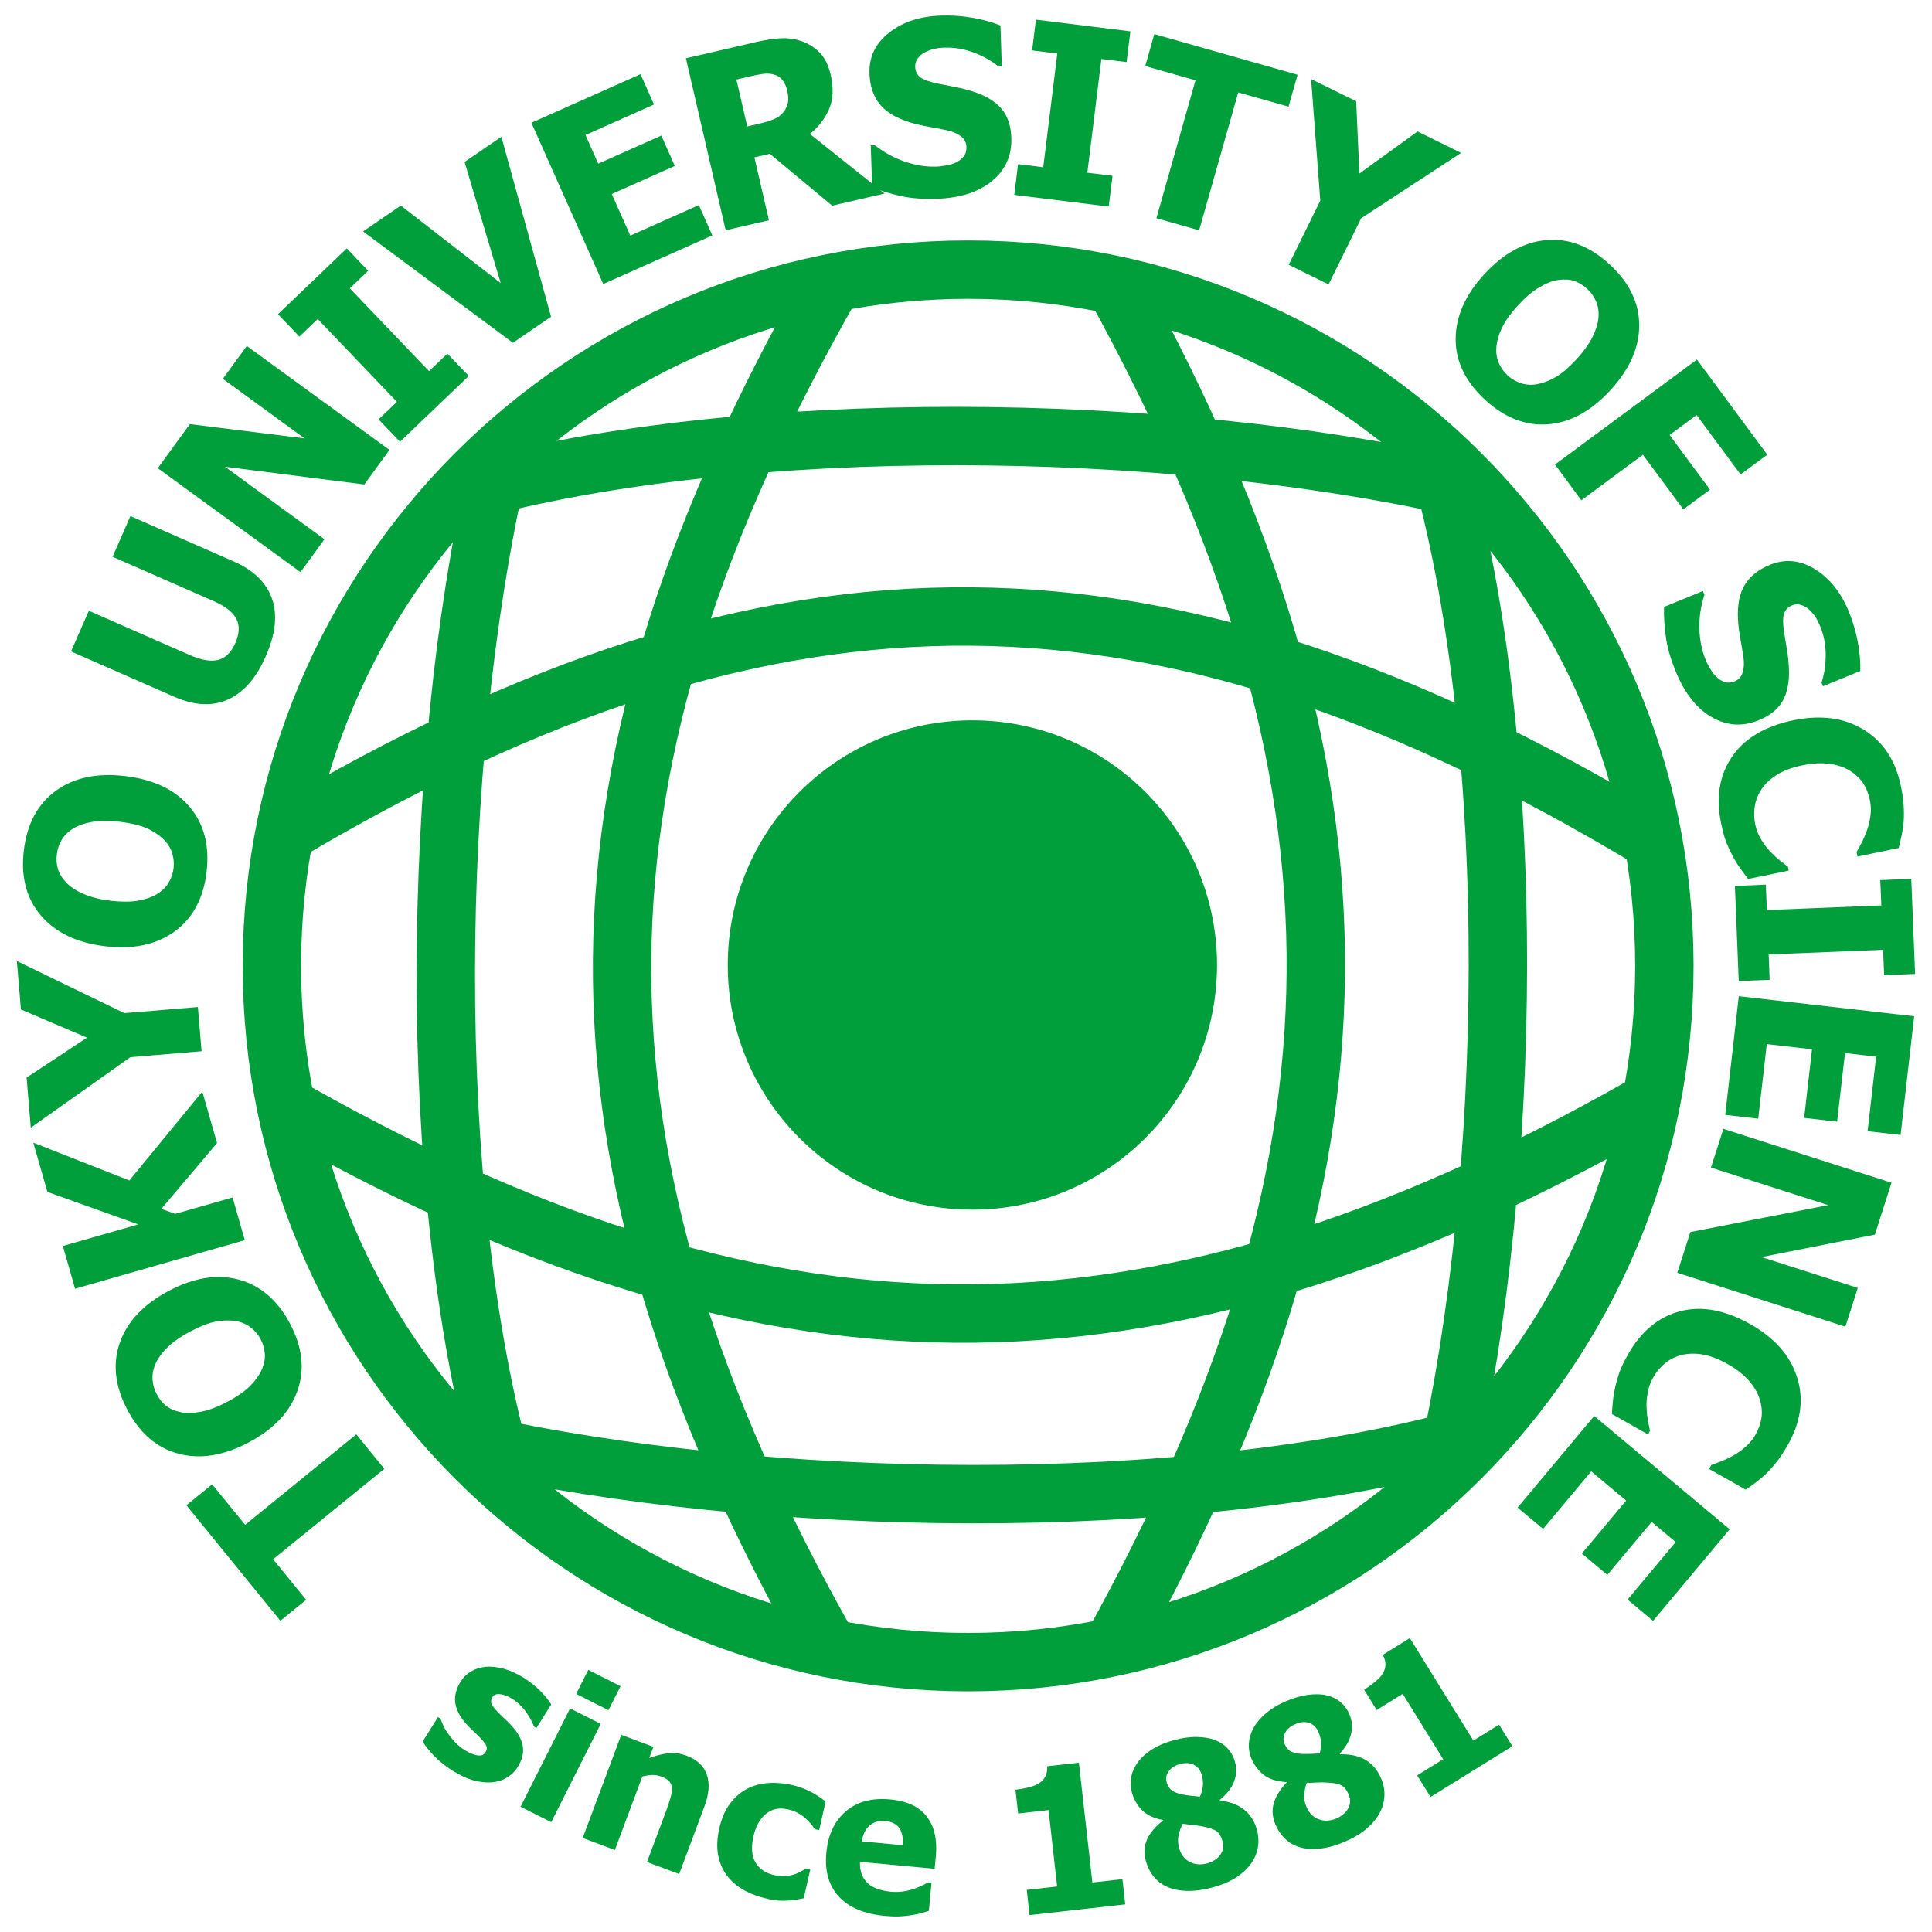
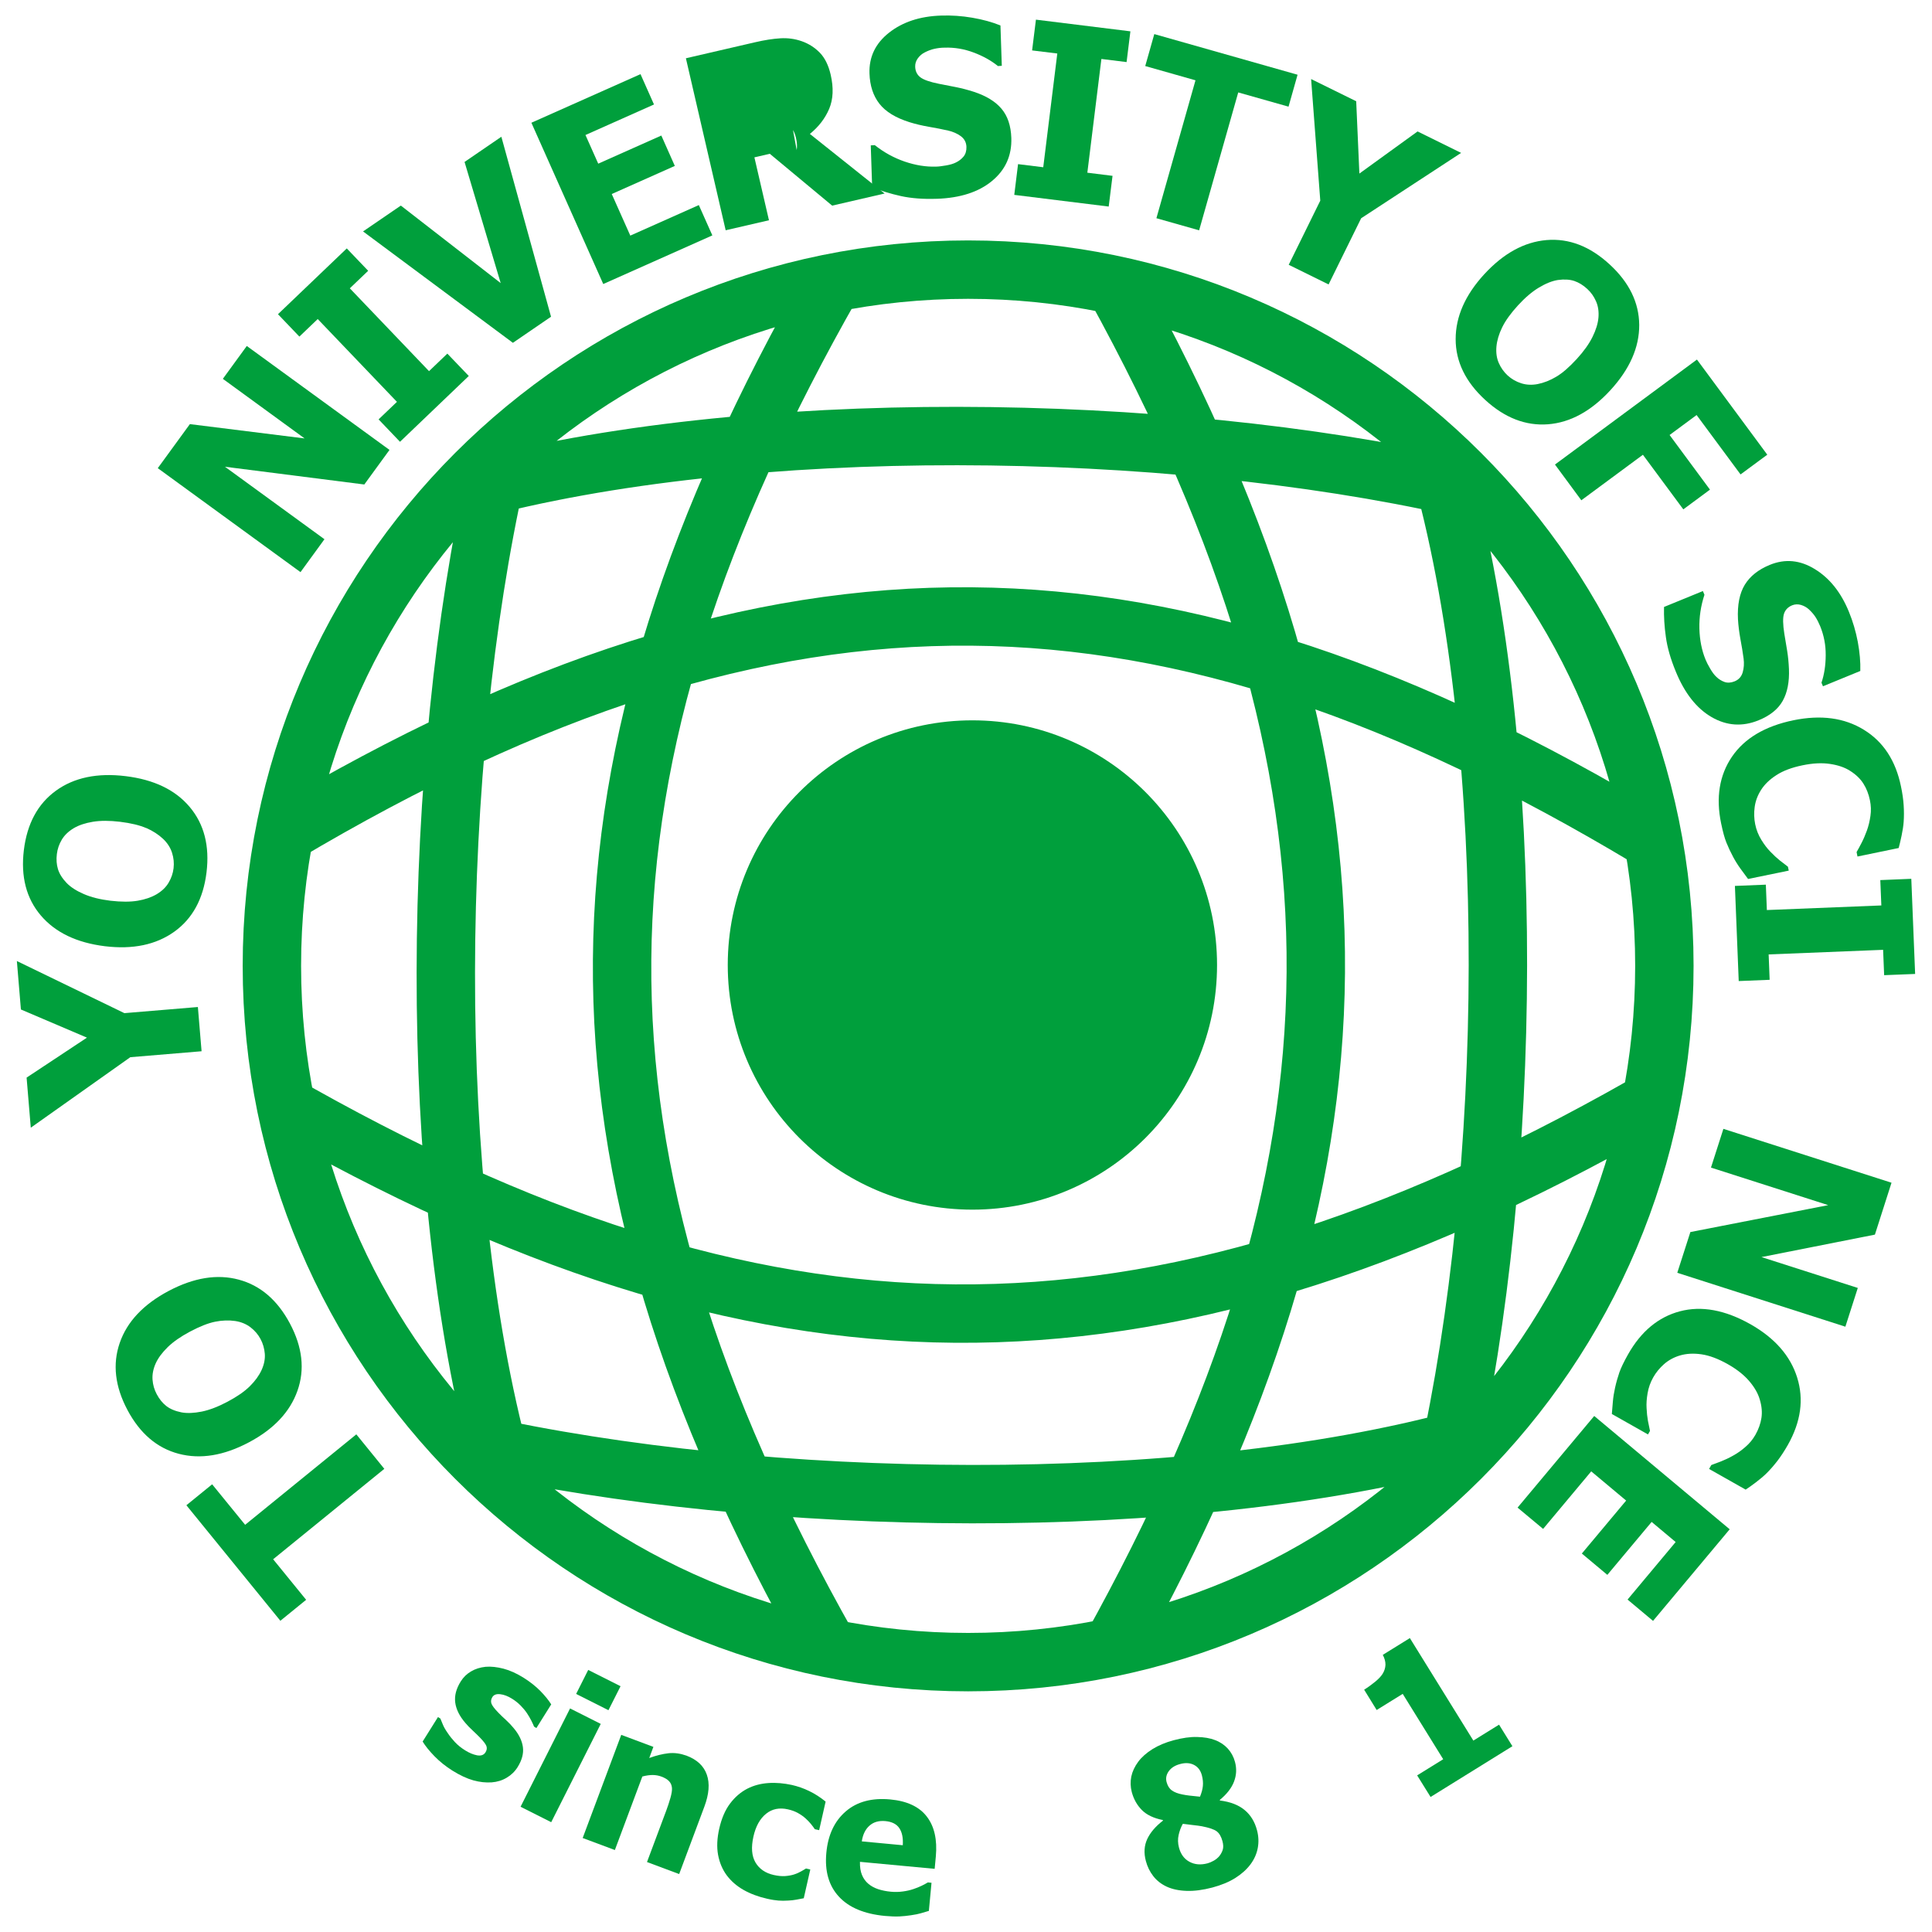
<svg xmlns="http://www.w3.org/2000/svg" xmlns:ns1="http://www.inkscape.org/namespaces/inkscape" xmlns:ns2="http://sodipodi.sourceforge.net/DTD/sodipodi-0.dtd" id="svg2" version="1.1" ns1:version="0.47 r22583" width="104" height="104" xml:space="preserve" ns2:docname="Naturwissenschaftliche Universität Tokio Logo.svg">
  <defs id="defs41" />
  <ns2:namedview pagecolor="#ffffff" bordercolor="#666666" borderopacity="1" objecttolerance="10" gridtolerance="10" guidetolerance="10" ns1:pageopacity="0" ns1:pageshadow="2" ns1:window-width="1366" ns1:window-height="706" id="namedview4" showgrid="false" ns1:zoom="4.4854024" ns1:cx="24.449895" ns1:cy="51.165978" ns1:window-x="-8" ns1:window-y="-8" ns1:window-maximized="1" ns1:current-layer="g12" />
  <g id="g12" ns1:groupmode="layer" ns1:label="g144" transform="matrix(1.25,0,0,-1.25,-567.908,984.834)">
    <path d="m 506.405,746.311 c 0,-5.636 -4.567,-10.204 -10.204,-10.204 -5.634,0 -10.202,4.568 -10.202,10.204 0,5.634 4.568,10.203 10.202,10.203 5.637,0 10.204,-4.569 10.204,-10.203 z" style="fill:#009f3c;fill-opacity:1;fill-rule:nonzero;stroke:#009f3c;stroke-width:0.665;stroke-linecap:butt;stroke-linejoin:miter;stroke-miterlimit:4;stroke-opacity:1;stroke-dasharray:none" id="path220" />
    <path d="m 473.813,711.615 c -0.295,0.186 -0.553,0.392 -0.776,0.621 -0.223,0.229 -0.393,0.44 -0.51,0.633 l 0.661,1.055 0.103,-0.065 c 0.031,-0.082 0.068,-0.171 0.112,-0.272 0.042,-0.101 0.112,-0.222 0.212,-0.364 0.082,-0.125 0.185,-0.252 0.306,-0.382 0.122,-0.13 0.268,-0.247 0.439,-0.353 0.175,-0.11 0.346,-0.18 0.514,-0.213 0.166,-0.029 0.287,0.013 0.359,0.129 0.059,0.094 0.072,0.183 0.04,0.27 -0.032,0.086 -0.124,0.206 -0.274,0.361 -0.081,0.084 -0.184,0.185 -0.311,0.303 -0.128,0.118 -0.237,0.23 -0.325,0.336 -0.251,0.293 -0.396,0.586 -0.433,0.878 -0.037,0.292 0.042,0.593 0.238,0.906 0.113,0.181 0.259,0.323 0.442,0.43 0.181,0.108 0.391,0.175 0.629,0.2 0.235,0.02 0.492,-0.01 0.773,-0.082 0.279,-0.074 0.566,-0.205 0.862,-0.389 0.28,-0.177 0.521,-0.367 0.721,-0.57 0.2,-0.205 0.357,-0.397 0.469,-0.578 l -0.639,-1.02 -0.1,0.063 c -0.022,0.059 -0.063,0.145 -0.119,0.259 -0.058,0.112 -0.118,0.216 -0.182,0.311 -0.075,0.113 -0.168,0.225 -0.277,0.336 -0.109,0.111 -0.232,0.209 -0.367,0.293 -0.18,0.113 -0.352,0.179 -0.514,0.196 -0.162,0.019 -0.273,-0.023 -0.336,-0.122 -0.057,-0.09 -0.072,-0.181 -0.043,-0.273 0.03,-0.092 0.131,-0.227 0.306,-0.406 0.09,-0.093 0.197,-0.196 0.32,-0.307 0.123,-0.113 0.235,-0.231 0.336,-0.354 0.229,-0.273 0.36,-0.546 0.396,-0.82 0.035,-0.273 -0.042,-0.559 -0.229,-0.858 -0.118,-0.189 -0.275,-0.341 -0.47,-0.456 -0.196,-0.117 -0.411,-0.182 -0.646,-0.2 -0.251,-0.017 -0.513,0.01 -0.789,0.086 -0.275,0.077 -0.575,0.216 -0.898,0.418" style="fill:#009f3c;fill-opacity:1;fill-rule:nonzero;stroke:none" id="path222" />
    <path d="m 478.064,709.396 -1.32,0.665 2.132,4.234 1.321,-0.666 -2.133,-4.233 z m 2.465,4.823 -1.392,0.7 0.52,1.034 1.393,-0.701 -0.521,-1.033" style="fill:#009f3c;fill-opacity:1;fill-rule:nonzero;stroke:none" id="path224" />
    <path d="m 483.574,707.162 -1.385,0.518 0.829,2.216 c 0.067,0.18 0.128,0.362 0.18,0.547 0.052,0.184 0.074,0.326 0.066,0.426 -0.01,0.118 -0.051,0.216 -0.125,0.293 -0.073,0.078 -0.184,0.144 -0.335,0.2 -0.114,0.042 -0.236,0.064 -0.368,0.066 -0.132,0 -0.281,-0.02 -0.448,-0.065 l -1.183,-3.166 -1.386,0.518 1.661,4.442 1.384,-0.518 -0.178,-0.479 c 0.298,0.109 0.574,0.176 0.829,0.205 0.256,0.028 0.512,-0.01 0.774,-0.103 0.452,-0.17 0.744,-0.442 0.876,-0.819 0.133,-0.377 0.097,-0.837 -0.107,-1.381 l -1.084,-2.9" style="fill:#009f3c;fill-opacity:1;fill-rule:nonzero;stroke:none" id="path226" />
    <path d="m 487.362,706.1 c -0.383,0.086 -0.721,0.213 -1.018,0.381 -0.296,0.168 -0.537,0.381 -0.725,0.632 -0.186,0.254 -0.308,0.547 -0.37,0.881 -0.06,0.334 -0.043,0.707 0.05,1.121 0.101,0.443 0.256,0.805 0.467,1.084 0.21,0.28 0.458,0.492 0.743,0.64 0.274,0.14 0.578,0.221 0.91,0.243 0.334,0.023 0.669,-0.01 1.007,-0.082 0.256,-0.059 0.505,-0.144 0.747,-0.262 0.243,-0.116 0.478,-0.268 0.708,-0.455 l -0.278,-1.23 -0.187,0.042 c -0.044,0.067 -0.102,0.143 -0.171,0.228 -0.07,0.085 -0.148,0.165 -0.235,0.243 -0.092,0.081 -0.198,0.157 -0.322,0.225 -0.124,0.069 -0.266,0.122 -0.429,0.158 -0.37,0.084 -0.685,0.02 -0.946,-0.193 -0.262,-0.213 -0.441,-0.537 -0.54,-0.975 -0.105,-0.468 -0.076,-0.84 0.087,-1.119 0.165,-0.279 0.427,-0.458 0.785,-0.539 0.182,-0.041 0.347,-0.057 0.494,-0.047 0.147,0.012 0.277,0.034 0.389,0.071 0.111,0.037 0.207,0.079 0.289,0.127 0.084,0.045 0.156,0.089 0.218,0.128 l 0.186,-0.042 -0.281,-1.239 c -0.09,-0.017 -0.196,-0.039 -0.315,-0.06 -0.119,-0.022 -0.239,-0.036 -0.358,-0.04 -0.149,-0.01 -0.287,-0.01 -0.414,0 -0.126,0.01 -0.291,0.033 -0.491,0.079" style="fill:#009f3c;fill-opacity:1;fill-rule:nonzero;stroke:none" id="path228" />
    <path d="m 491.439,708.57 c 0.044,0.293 0.153,0.52 0.33,0.676 0.176,0.158 0.406,0.223 0.69,0.197 0.278,-0.027 0.477,-0.127 0.596,-0.304 0.119,-0.176 0.169,-0.42 0.149,-0.735 l -1.765,0.166 z m 1.623,-3.232 c 0.172,0.01 0.338,0.025 0.503,0.052 0.177,0.026 0.317,0.054 0.42,0.085 0.103,0.031 0.218,0.066 0.342,0.101 l 0.114,1.211 -0.156,0.016 c -0.069,-0.043 -0.157,-0.09 -0.266,-0.143 -0.107,-0.052 -0.224,-0.099 -0.349,-0.141 -0.143,-0.05 -0.3,-0.085 -0.469,-0.107 -0.168,-0.023 -0.337,-0.026 -0.508,-0.01 -0.198,0.018 -0.38,0.055 -0.544,0.108 -0.165,0.055 -0.307,0.131 -0.424,0.23 -0.12,0.1 -0.213,0.227 -0.278,0.383 -0.065,0.155 -0.093,0.345 -0.087,0.566 l 3.217,-0.301 0.05,0.53 c 0.067,0.725 -0.063,1.299 -0.39,1.722 -0.326,0.424 -0.851,0.669 -1.572,0.736 -0.794,0.074 -1.434,-0.097 -1.919,-0.517 -0.484,-0.418 -0.764,-1.013 -0.834,-1.783 -0.074,-0.787 0.106,-1.416 0.541,-1.886 0.434,-0.471 1.097,-0.747 1.987,-0.831 0.243,-0.021 0.45,-0.03 0.622,-0.021" style="fill:#009f3c;fill-opacity:1;fill-rule:nonzero;stroke:none" id="path230" />
-     <path d="m 502.784,705.857 -4.12,-0.462 -0.121,1.085 1.308,0.147 -0.37,3.291 -1.31,-0.148 -0.115,1.023 c 0.192,0.022 0.381,0.055 0.567,0.101 0.187,0.046 0.333,0.104 0.441,0.173 0.126,0.082 0.22,0.183 0.281,0.304 0.061,0.121 0.087,0.266 0.079,0.433 l 1.364,0.154 0.581,-5.16 1.294,0.146 0.121,-1.087" style="fill:#009f3c;fill-opacity:1;fill-rule:nonzero;stroke:none" id="path232" />
    <path d="m 506.127,710.957 c -0.014,-0.142 -0.055,-0.297 -0.124,-0.463 -0.189,0.02 -0.341,0.035 -0.456,0.048 -0.114,0.013 -0.213,0.03 -0.3,0.048 -0.195,0.037 -0.346,0.096 -0.454,0.174 -0.109,0.077 -0.185,0.197 -0.229,0.361 -0.043,0.164 -0.012,0.32 0.094,0.467 0.107,0.148 0.27,0.252 0.492,0.309 0.232,0.064 0.431,0.048 0.599,-0.04 0.167,-0.087 0.278,-0.234 0.334,-0.441 0.044,-0.166 0.058,-0.32 0.044,-0.463 z m 1.792,-1.033 c -0.259,0.215 -0.611,0.35 -1.057,0.406 l -0.007,0.024 c 0.302,0.249 0.507,0.511 0.613,0.789 0.106,0.276 0.12,0.558 0.043,0.845 -0.058,0.221 -0.161,0.411 -0.308,0.575 -0.148,0.162 -0.331,0.286 -0.552,0.369 -0.213,0.083 -0.47,0.127 -0.769,0.133 -0.299,0.01 -0.636,-0.04 -1.01,-0.139 -0.352,-0.094 -0.659,-0.223 -0.919,-0.385 -0.26,-0.164 -0.462,-0.344 -0.608,-0.539 -0.153,-0.207 -0.254,-0.421 -0.301,-0.642 -0.044,-0.222 -0.037,-0.443 0.021,-0.666 0.081,-0.303 0.224,-0.56 0.43,-0.77 0.206,-0.21 0.508,-0.356 0.907,-0.435 l 0.007,-0.025 c -0.324,-0.251 -0.55,-0.517 -0.681,-0.8 -0.129,-0.281 -0.149,-0.596 -0.056,-0.941 0.064,-0.242 0.17,-0.459 0.321,-0.653 0.15,-0.191 0.342,-0.341 0.578,-0.451 0.238,-0.109 0.523,-0.17 0.855,-0.181 0.331,-0.012 0.701,0.037 1.109,0.144 0.383,0.102 0.711,0.238 0.984,0.408 0.274,0.173 0.49,0.367 0.654,0.585 0.164,0.218 0.268,0.452 0.317,0.705 0.048,0.253 0.037,0.509 -0.032,0.769 -0.097,0.369 -0.277,0.661 -0.539,0.875 z m -0.936,-1.715 c -0.032,-0.099 -0.082,-0.192 -0.151,-0.278 -0.066,-0.076 -0.145,-0.142 -0.241,-0.195 -0.095,-0.053 -0.183,-0.09 -0.262,-0.111 -0.294,-0.078 -0.554,-0.057 -0.78,0.066 -0.226,0.122 -0.375,0.325 -0.451,0.61 -0.05,0.189 -0.055,0.373 -0.013,0.553 0.042,0.179 0.101,0.337 0.179,0.472 0.128,-0.019 0.274,-0.037 0.437,-0.054 0.164,-0.018 0.29,-0.034 0.38,-0.051 0.313,-0.061 0.526,-0.133 0.64,-0.217 0.114,-0.086 0.196,-0.227 0.25,-0.428 0.038,-0.145 0.043,-0.267 0.012,-0.367" style="fill:#009f3c;fill-opacity:1;fill-rule:nonzero;stroke:none" id="path234" />
-     <path d="m 511.215,712.832 c 0.005,-0.142 -0.012,-0.302 -0.054,-0.476 -0.191,-0.01 -0.343,-0.015 -0.458,-0.02 -0.118,0 -0.218,0 -0.304,0 -0.2,0.01 -0.358,0.045 -0.478,0.105 -0.117,0.061 -0.209,0.17 -0.277,0.326 -0.067,0.155 -0.059,0.313 0.024,0.475 0.084,0.161 0.231,0.288 0.441,0.378 0.219,0.096 0.419,0.113 0.598,0.05 0.179,-0.063 0.31,-0.191 0.395,-0.389 0.069,-0.158 0.107,-0.308 0.113,-0.451 z m 1.924,-0.758 c -0.288,0.174 -0.657,0.256 -1.104,0.246 l -0.011,0.023 c 0.262,0.292 0.427,0.581 0.489,0.87 0.065,0.289 0.036,0.57 -0.081,0.843 -0.09,0.208 -0.221,0.384 -0.389,0.522 -0.17,0.139 -0.372,0.234 -0.602,0.285 -0.223,0.051 -0.482,0.056 -0.779,0.018 -0.297,-0.037 -0.623,-0.133 -0.979,-0.285 -0.336,-0.145 -0.619,-0.319 -0.851,-0.518 -0.234,-0.201 -0.409,-0.408 -0.524,-0.622 -0.122,-0.227 -0.187,-0.454 -0.201,-0.679 -0.013,-0.226 0.027,-0.445 0.117,-0.656 0.125,-0.289 0.305,-0.521 0.539,-0.699 0.235,-0.178 0.555,-0.275 0.961,-0.297 l 0.01,-0.021 c -0.281,-0.297 -0.467,-0.594 -0.555,-0.892 -0.087,-0.297 -0.059,-0.61 0.083,-0.942 0.099,-0.228 0.238,-0.428 0.414,-0.596 0.177,-0.169 0.389,-0.289 0.638,-0.361 0.251,-0.074 0.543,-0.091 0.873,-0.054 0.328,0.037 0.689,0.138 1.074,0.306 0.365,0.157 0.67,0.341 0.914,0.55 0.246,0.209 0.433,0.434 0.562,0.673 0.13,0.239 0.198,0.487 0.208,0.745 0.011,0.256 -0.037,0.508 -0.145,0.756 -0.15,0.351 -0.371,0.612 -0.661,0.785 z m -0.675,-1.834 c -0.013,-0.102 -0.049,-0.201 -0.107,-0.297 -0.054,-0.086 -0.123,-0.161 -0.211,-0.228 -0.086,-0.066 -0.166,-0.115 -0.24,-0.149 -0.281,-0.121 -0.541,-0.138 -0.781,-0.048 -0.243,0.086 -0.42,0.265 -0.537,0.535 -0.078,0.18 -0.11,0.362 -0.094,0.545 0.014,0.183 0.049,0.349 0.108,0.494 0.128,0 0.275,0 0.44,0.012 0.165,0.01 0.292,0.01 0.381,0 0.321,-0.011 0.541,-0.05 0.666,-0.119 0.124,-0.066 0.229,-0.195 0.311,-0.386 0.059,-0.139 0.08,-0.259 0.064,-0.362" style="fill:#009f3c;fill-opacity:1;fill-rule:nonzero;stroke:none" id="path236" />
    <path d="m 519.457,712.668 -3.524,-2.186 -0.578,0.93 1.122,0.695 -1.744,2.815 -1.122,-0.695 -0.539,0.875 c 0.164,0.102 0.318,0.214 0.467,0.336 0.15,0.121 0.257,0.236 0.326,0.343 0.079,0.128 0.121,0.26 0.125,0.395 0.002,0.136 -0.037,0.277 -0.115,0.426 l 1.166,0.722 2.734,-4.414 1.107,0.686 0.575,-0.928" style="fill:#009f3c;fill-opacity:1;fill-rule:nonzero;stroke:none" id="path238" />
    <path d="m 470.877,724.613 -4.788,-3.894 1.421,-1.746 -1.11,-0.903 -4.047,4.975 1.109,0.902 1.421,-1.744 4.788,3.895 1.206,-1.485" style="fill:#009f3c;fill-opacity:1;fill-rule:nonzero;stroke:none" id="path240" />
    <path d="m 463.594,730.949 c 0.302,0.061 0.589,0.069 0.862,0.03 0.253,-0.039 0.472,-0.129 0.657,-0.27 0.184,-0.141 0.329,-0.31 0.434,-0.508 0.104,-0.196 0.164,-0.406 0.183,-0.633 0.017,-0.224 -0.029,-0.459 -0.14,-0.703 -0.11,-0.238 -0.278,-0.47 -0.507,-0.697 -0.23,-0.227 -0.552,-0.449 -0.965,-0.668 -0.401,-0.213 -0.769,-0.353 -1.104,-0.422 -0.335,-0.066 -0.626,-0.079 -0.874,-0.033 -0.273,0.055 -0.491,0.147 -0.655,0.276 -0.163,0.129 -0.299,0.297 -0.409,0.505 -0.105,0.195 -0.165,0.405 -0.181,0.629 -0.016,0.223 0.028,0.457 0.136,0.699 0.107,0.235 0.28,0.467 0.518,0.7 0.239,0.232 0.558,0.455 0.959,0.668 0.421,0.224 0.784,0.367 1.086,0.427 z m -4.112,-0.914 c -0.315,-0.912 -0.205,-1.873 0.332,-2.886 0.539,-1.014 1.276,-1.643 2.21,-1.888 0.934,-0.245 1.941,-0.08 3.021,0.493 1.071,0.568 1.769,1.309 2.091,2.221 0.324,0.914 0.216,1.877 -0.322,2.892 -0.538,1.011 -1.271,1.642 -2.204,1.893 -0.93,0.251 -1.939,0.087 -3.026,-0.489 -1.086,-0.578 -1.786,-1.322 -2.102,-2.236" style="fill:#009f3c;fill-opacity:1;fill-rule:nonzero;stroke:none" id="path242" />
-     <path d="m 463.039,740.859 0.634,-2.216 -2.4,-2.836 0.599,-0.213 2.471,0.706 0.525,-1.839 -7.309,-2.092 -0.526,1.84 3.247,0.93 -3.913,1.399 -0.607,2.122 4.136,-1.629 3.143,3.828" style="fill:#009f3c;fill-opacity:1;fill-rule:nonzero;stroke:none" id="path244" />
    <path d="m 455.053,746.481 4.63,-2.244 3.165,0.264 0.159,-1.905 -3.068,-0.256 -4.287,-3.036 -0.18,2.157 2.599,1.721 -2.844,1.213 -0.174,2.086" style="fill:#009f3c;fill-opacity:1;fill-rule:nonzero;stroke:none" id="path246" />
    <path d="m 460.628,752.209 c 0.282,-0.124 0.523,-0.281 0.724,-0.469 0.185,-0.177 0.313,-0.376 0.383,-0.597 0.071,-0.221 0.093,-0.443 0.066,-0.666 -0.026,-0.219 -0.098,-0.427 -0.213,-0.621 -0.115,-0.196 -0.287,-0.362 -0.517,-0.499 -0.226,-0.132 -0.498,-0.226 -0.816,-0.279 -0.317,-0.054 -0.709,-0.053 -1.172,0 -0.451,0.055 -0.833,0.151 -1.146,0.287 -0.314,0.135 -0.56,0.293 -0.737,0.473 -0.192,0.201 -0.318,0.402 -0.378,0.601 -0.06,0.199 -0.076,0.416 -0.047,0.649 0.026,0.219 0.097,0.425 0.212,0.619 0.115,0.192 0.286,0.357 0.513,0.494 0.222,0.131 0.497,0.223 0.825,0.277 0.328,0.054 0.717,0.054 1.168,0 0.474,-0.058 0.852,-0.15 1.135,-0.273 z m -3.894,1.607 c -0.781,-0.568 -1.241,-1.419 -1.38,-2.556 -0.139,-1.141 0.104,-2.08 0.729,-2.815 0.626,-0.735 1.546,-1.176 2.76,-1.326 1.203,-0.146 2.199,0.061 2.987,0.624 0.788,0.564 1.251,1.416 1.39,2.556 0.138,1.136 -0.101,2.074 -0.721,2.813 -0.62,0.739 -1.541,1.182 -2.762,1.331 -1.22,0.149 -2.221,-0.06 -3.003,-0.627" style="fill:#009f3c;fill-opacity:1;fill-rule:nonzero;stroke:none" id="path248" />
-     <path d="m 465.772,759.605 c -0.41,-0.935 -0.953,-1.556 -1.626,-1.86 -0.673,-0.304 -1.444,-0.266 -2.314,0.115 l -4.448,1.955 0.769,1.751 4.359,-1.914 c 0.484,-0.212 0.886,-0.281 1.203,-0.205 0.318,0.079 0.566,0.323 0.747,0.733 0.175,0.4 0.191,0.745 0.045,1.033 -0.146,0.289 -0.47,0.544 -0.974,0.765 l -4.359,1.913 0.769,1.752 4.443,-1.952 c 0.857,-0.375 1.409,-0.911 1.653,-1.603 0.245,-0.693 0.155,-1.521 -0.267,-2.483" style="fill:#009f3c;fill-opacity:1;fill-rule:nonzero;stroke:none" id="path250" />
    <path d="m 471.1,768.492 -1.085,-1.489 -6.001,0.764 4.285,-3.121 -1.032,-1.417 -6.146,4.477 1.382,1.897 4.94,-0.616 -3.52,2.566 1.031,1.415 6.146,-4.476" style="fill:#009f3c;fill-opacity:1;fill-rule:nonzero;stroke:none" id="path252" />
    <path d="m 474.514,771.676 -2.962,-2.834 -0.922,0.965 0.79,0.755 -3.411,3.566 -0.79,-0.756 -0.922,0.964 2.963,2.833 0.921,-0.963 -0.79,-0.755 3.411,-3.567 0.789,0.755 0.923,-0.963" style="fill:#009f3c;fill-opacity:1;fill-rule:nonzero;stroke:none" id="path254" />
    <path d="m 475.917,781.978 2.139,-7.75 -1.642,-1.124 -6.453,4.797 1.627,1.113 4.3,-3.338 -1.556,5.217 1.585,1.085" style="fill:#009f3c;fill-opacity:1;fill-rule:nonzero;stroke:none" id="path256" />
    <path d="m 480.305,775.636 -3.095,6.945 4.699,2.093 0.581,-1.306 -2.951,-1.315 0.55,-1.234 2.717,1.211 0.581,-1.308 -2.716,-1.21 0.799,-1.791 2.951,1.315 0.582,-1.306 -4.698,-2.094" style="fill:#009f3c;fill-opacity:1;fill-rule:nonzero;stroke:none" id="path258" />
-     <path d="m 488.257,783.448 c -0.026,-0.144 -0.089,-0.277 -0.184,-0.398 -0.099,-0.132 -0.235,-0.235 -0.405,-0.309 -0.171,-0.073 -0.384,-0.138 -0.639,-0.197 l -0.523,-0.122 -0.467,2.02 0.612,0.143 c 0.208,0.048 0.384,0.081 0.529,0.1 0.143,0.019 0.278,0.017 0.404,-0.01 0.18,-0.036 0.321,-0.114 0.421,-0.235 0.103,-0.119 0.176,-0.273 0.22,-0.461 0.048,-0.211 0.059,-0.39 0.032,-0.534 z m 0.946,-1.348 c 0.381,0.309 0.657,0.669 0.832,1.082 0.173,0.413 0.195,0.903 0.063,1.471 -0.093,0.402 -0.247,0.715 -0.463,0.94 -0.217,0.225 -0.477,0.391 -0.781,0.499 -0.297,0.104 -0.603,0.145 -0.921,0.126 -0.316,-0.019 -0.68,-0.075 -1.091,-0.171 l -2.978,-0.689 1.713,-7.407 1.864,0.431 -0.627,2.709 0.663,0.154 2.686,-2.233 2.258,0.522 -3.218,2.566" style="fill:#009f3c;fill-opacity:1;fill-rule:nonzero;stroke:none" id="path260" />
+     <path d="m 488.257,783.448 c -0.026,-0.144 -0.089,-0.277 -0.184,-0.398 -0.099,-0.132 -0.235,-0.235 -0.405,-0.309 -0.171,-0.073 -0.384,-0.138 -0.639,-0.197 c 0.208,0.048 0.384,0.081 0.529,0.1 0.143,0.019 0.278,0.017 0.404,-0.01 0.18,-0.036 0.321,-0.114 0.421,-0.235 0.103,-0.119 0.176,-0.273 0.22,-0.461 0.048,-0.211 0.059,-0.39 0.032,-0.534 z m 0.946,-1.348 c 0.381,0.309 0.657,0.669 0.832,1.082 0.173,0.413 0.195,0.903 0.063,1.471 -0.093,0.402 -0.247,0.715 -0.463,0.94 -0.217,0.225 -0.477,0.391 -0.781,0.499 -0.297,0.104 -0.603,0.145 -0.921,0.126 -0.316,-0.019 -0.68,-0.075 -1.091,-0.171 l -2.978,-0.689 1.713,-7.407 1.864,0.431 -0.627,2.709 0.663,0.154 2.686,-2.233 2.258,0.522 -3.218,2.566" style="fill:#009f3c;fill-opacity:1;fill-rule:nonzero;stroke:none" id="path260" />
    <path d="m 494.667,779.307 c -0.583,-0.02 -1.096,0.019 -1.54,0.116 -0.444,0.098 -0.857,0.224 -1.242,0.378 l -0.06,1.806 0.174,0.01 c 0.393,-0.313 0.821,-0.548 1.287,-0.708 0.466,-0.159 0.914,-0.231 1.348,-0.217 0.109,0 0.251,0.02 0.43,0.05 0.178,0.03 0.321,0.073 0.428,0.128 0.131,0.063 0.241,0.148 0.329,0.255 0.088,0.108 0.129,0.248 0.124,0.419 -0.007,0.191 -0.087,0.342 -0.239,0.457 -0.156,0.114 -0.336,0.194 -0.546,0.242 -0.262,0.059 -0.54,0.115 -0.837,0.165 -0.296,0.052 -0.573,0.117 -0.832,0.198 -0.596,0.188 -1.027,0.451 -1.294,0.794 -0.267,0.341 -0.41,0.776 -0.427,1.303 -0.024,0.711 0.257,1.297 0.844,1.758 0.587,0.461 1.33,0.705 2.231,0.735 0.451,0.016 0.902,-0.015 1.352,-0.092 0.451,-0.077 0.854,-0.188 1.213,-0.333 l 0.058,-1.738 -0.167,-0.01 c -0.288,0.234 -0.635,0.428 -1.045,0.582 -0.408,0.154 -0.824,0.224 -1.249,0.21 -0.166,0 -0.313,-0.022 -0.444,-0.051 -0.13,-0.028 -0.267,-0.079 -0.41,-0.152 -0.117,-0.058 -0.216,-0.142 -0.298,-0.252 -0.082,-0.111 -0.121,-0.232 -0.117,-0.364 0.006,-0.195 0.08,-0.347 0.221,-0.456 0.141,-0.109 0.408,-0.203 0.803,-0.282 0.255,-0.049 0.501,-0.097 0.738,-0.144 0.236,-0.047 0.489,-0.113 0.76,-0.199 0.529,-0.173 0.927,-0.415 1.193,-0.728 0.266,-0.313 0.407,-0.733 0.425,-1.261 0.025,-0.755 -0.251,-1.372 -0.829,-1.85 -0.578,-0.48 -1.373,-0.736 -2.382,-0.77" style="fill:#009f3c;fill-opacity:1;fill-rule:nonzero;stroke:none" id="path262" />
    <path d="m 502.072,778.972 -4.067,0.503 0.163,1.324 1.085,-0.134 0.605,4.898 -1.085,0.133 0.165,1.325 4.068,-0.503 -0.164,-1.324 -1.085,0.134 -0.605,-4.898 1.085,-0.135 -0.165,-1.323" style="fill:#009f3c;fill-opacity:1;fill-rule:nonzero;stroke:none" id="path264" />
    <path d="m 504.126,778.47 1.683,5.939 -2.164,0.614 0.39,1.376 6.17,-1.75 -0.389,-1.375 -2.166,0.613 -1.684,-5.938 -1.84,0.521" style="fill:#009f3c;fill-opacity:1;fill-rule:nonzero;stroke:none" id="path266" />
    <path d="m 517.248,781.283 -4.305,-2.815 -1.402,-2.85 -1.717,0.846 1.359,2.762 -0.395,5.237 1.942,-0.956 0.137,-3.114 2.506,1.814 1.875,-0.924" style="fill:#009f3c;fill-opacity:1;fill-rule:nonzero;stroke:none" id="path268" />
    <path d="m 521.345,771.644 c -0.265,-0.159 -0.533,-0.263 -0.803,-0.317 -0.251,-0.047 -0.486,-0.036 -0.707,0.035 -0.222,0.071 -0.415,0.183 -0.581,0.334 -0.163,0.15 -0.29,0.328 -0.382,0.535 -0.092,0.207 -0.126,0.443 -0.103,0.71 0.024,0.262 0.105,0.538 0.246,0.827 0.141,0.289 0.369,0.607 0.684,0.951 0.308,0.335 0.608,0.59 0.901,0.765 0.293,0.176 0.564,0.285 0.814,0.325 0.275,0.038 0.511,0.024 0.709,-0.042 0.197,-0.068 0.382,-0.181 0.554,-0.34 0.164,-0.149 0.289,-0.327 0.379,-0.532 0.092,-0.205 0.128,-0.441 0.106,-0.705 -0.023,-0.257 -0.108,-0.535 -0.256,-0.832 -0.147,-0.299 -0.371,-0.615 -0.678,-0.95 -0.324,-0.352 -0.617,-0.608 -0.883,-0.764 z m 3.573,2.231 c -0.008,0.965 -0.434,1.836 -1.279,2.61 -0.844,0.777 -1.749,1.124 -2.712,1.044 -0.963,-0.082 -1.855,-0.573 -2.684,-1.473 -0.82,-0.894 -1.23,-1.824 -1.23,-2.793 0,-0.968 0.424,-1.84 1.271,-2.617 0.843,-0.774 1.746,-1.124 2.708,-1.05 0.96,0.075 1.856,0.565 2.688,1.471 0.831,0.907 1.243,1.843 1.238,2.808" style="fill:#009f3c;fill-opacity:1;fill-rule:nonzero;stroke:none" id="path270" />
    <path d="m 529.282,767.436 -1.893,2.558 -1.163,-0.86 1.739,-2.353 -1.148,-0.849 -1.74,2.351 -2.652,-1.96 -1.135,1.539 6.114,4.521 3.029,-4.097 -1.151,-0.85" style="fill:#009f3c;fill-opacity:1;fill-rule:nonzero;stroke:none" id="path272" />
    <path d="m 526.492,758.949 c -0.223,0.54 -0.365,1.035 -0.426,1.486 -0.065,0.45 -0.09,0.881 -0.08,1.294 l 1.674,0.685 0.067,-0.161 c -0.157,-0.477 -0.229,-0.96 -0.218,-1.452 0.013,-0.493 0.101,-0.939 0.266,-1.34 0.04,-0.101 0.105,-0.229 0.197,-0.385 0.09,-0.156 0.179,-0.275 0.268,-0.357 0.103,-0.101 0.223,-0.175 0.354,-0.221 0.131,-0.045 0.277,-0.035 0.435,0.029 0.177,0.073 0.291,0.202 0.345,0.385 0.053,0.184 0.067,0.383 0.039,0.595 -0.036,0.266 -0.081,0.546 -0.138,0.843 -0.053,0.296 -0.088,0.578 -0.104,0.848 -0.031,0.622 0.069,1.12 0.295,1.49 0.228,0.369 0.584,0.652 1.075,0.853 0.658,0.27 1.304,0.209 1.939,-0.182 0.637,-0.388 1.126,-1.002 1.467,-1.834 0.172,-0.418 0.299,-0.853 0.384,-1.3 0.083,-0.45 0.12,-0.868 0.108,-1.253 l -1.608,-0.659 -0.064,0.154 c 0.119,0.351 0.18,0.746 0.182,1.182 0.004,0.436 -0.076,0.851 -0.236,1.246 -0.063,0.152 -0.131,0.285 -0.203,0.398 -0.072,0.112 -0.169,0.223 -0.284,0.331 -0.097,0.089 -0.21,0.152 -0.342,0.192 -0.13,0.038 -0.259,0.033 -0.382,-0.017 -0.179,-0.074 -0.295,-0.196 -0.35,-0.365 -0.054,-0.17 -0.048,-0.454 0.014,-0.852 0.042,-0.256 0.083,-0.504 0.123,-0.741 0.039,-0.238 0.064,-0.499 0.077,-0.782 0.022,-0.557 -0.068,-1.014 -0.268,-1.373 -0.201,-0.358 -0.546,-0.637 -1.035,-0.836 -0.698,-0.286 -1.374,-0.241 -2.023,0.133 -0.651,0.376 -1.167,1.033 -1.548,1.966" style="fill:#009f3c;fill-opacity:1;fill-rule:nonzero;stroke:none" id="path274" />
    <path d="m 528.445,752.408 c -0.231,1.117 -0.074,2.074 0.465,2.869 0.543,0.796 1.425,1.32 2.65,1.573 1.182,0.242 2.192,0.107 3.03,-0.409 0.838,-0.512 1.373,-1.328 1.601,-2.445 0.063,-0.297 0.1,-0.566 0.115,-0.81 0.016,-0.244 0.016,-0.481 0,-0.71 -0.013,-0.18 -0.044,-0.378 -0.09,-0.597 -0.046,-0.218 -0.087,-0.395 -0.125,-0.531 l -1.774,-0.366 -0.038,0.192 c 0.06,0.105 0.133,0.238 0.215,0.397 0.083,0.16 0.158,0.336 0.229,0.531 0.07,0.195 0.12,0.404 0.152,0.629 0.033,0.222 0.025,0.447 -0.022,0.673 -0.056,0.27 -0.148,0.508 -0.281,0.717 -0.131,0.207 -0.32,0.391 -0.572,0.55 -0.23,0.148 -0.518,0.247 -0.864,0.298 -0.348,0.053 -0.742,0.033 -1.182,-0.058 -0.464,-0.095 -0.839,-0.235 -1.129,-0.424 -0.292,-0.187 -0.511,-0.401 -0.663,-0.641 -0.147,-0.232 -0.237,-0.475 -0.272,-0.731 -0.035,-0.253 -0.027,-0.5 0.021,-0.738 0.049,-0.246 0.139,-0.472 0.267,-0.679 0.126,-0.205 0.257,-0.376 0.388,-0.508 0.137,-0.145 0.272,-0.269 0.403,-0.375 0.133,-0.104 0.249,-0.195 0.352,-0.271 l 0.036,-0.169 -1.752,-0.36 c -0.092,0.123 -0.197,0.266 -0.317,0.43 -0.118,0.162 -0.225,0.332 -0.322,0.512 -0.117,0.219 -0.214,0.426 -0.293,0.623 -0.08,0.194 -0.154,0.472 -0.228,0.828" style="fill:#009f3c;fill-opacity:1;fill-rule:nonzero;stroke:none" id="path276" />
    <path d="m 529.203,745.619 -0.164,4.097 1.332,0.054 0.044,-1.093 4.93,0.198 -0.045,1.092 1.335,0.055 0.165,-4.097 -1.334,-0.053 -0.045,1.092 -4.929,-0.198 0.043,-1.093 -1.332,-0.054" style="fill:#009f3c;fill-opacity:1;fill-rule:nonzero;stroke:none" id="path278" />
-     <path d="m 529.206,744.967 7.554,-0.865 -0.585,-5.111 -1.421,0.162 0.367,3.21 -1.34,0.155 -0.34,-2.955 -1.42,0.164 0.338,2.953 -1.947,0.223 -0.369,-3.21 -1.422,0.163 0.585,5.111" style="fill:#009f3c;fill-opacity:1;fill-rule:nonzero;stroke:none" id="path280" />
    <path d="m 526.557,733.055 0.564,1.755 5.935,1.159 -5.048,1.617 0.535,1.668 7.24,-2.32 -0.715,-2.235 -4.885,-0.967 4.148,-1.329 -0.535,-1.669 -7.239,2.321" style="fill:#009f3c;fill-opacity:1;fill-rule:nonzero;stroke:none" id="path282" />
    <path d="m 524.437,729.542 c 0.562,0.993 1.307,1.61 2.236,1.856 0.93,0.245 1.942,0.058 3.032,-0.556 1.049,-0.594 1.722,-1.36 2.015,-2.298 0.294,-0.938 0.161,-1.903 -0.399,-2.897 -0.15,-0.263 -0.3,-0.493 -0.448,-0.686 -0.149,-0.193 -0.303,-0.372 -0.465,-0.533 -0.129,-0.127 -0.283,-0.258 -0.461,-0.393 -0.177,-0.134 -0.325,-0.239 -0.445,-0.317 l -1.575,0.89 0.095,0.168 c 0.116,0.041 0.257,0.094 0.424,0.16 0.167,0.066 0.342,0.148 0.522,0.25 0.182,0.099 0.358,0.225 0.526,0.373 0.172,0.147 0.314,0.32 0.429,0.521 0.135,0.24 0.221,0.483 0.258,0.725 0.037,0.242 0.015,0.508 -0.072,0.793 -0.074,0.261 -0.225,0.525 -0.453,0.793 -0.228,0.267 -0.537,0.511 -0.929,0.732 -0.412,0.232 -0.79,0.373 -1.131,0.422 -0.341,0.049 -0.649,0.031 -0.921,-0.049 -0.262,-0.078 -0.49,-0.201 -0.685,-0.371 -0.193,-0.17 -0.348,-0.36 -0.467,-0.57 -0.125,-0.219 -0.205,-0.448 -0.245,-0.688 -0.041,-0.238 -0.055,-0.451 -0.043,-0.636 0.009,-0.202 0.028,-0.383 0.058,-0.549 0.033,-0.166 0.061,-0.312 0.089,-0.436 l -0.087,-0.151 -1.556,0.88 c 0.012,0.152 0.026,0.33 0.044,0.532 0.017,0.2 0.05,0.4 0.094,0.597 0.054,0.244 0.119,0.464 0.187,0.664 0.07,0.198 0.195,0.457 0.373,0.774" style="fill:#009f3c;fill-opacity:1;fill-rule:nonzero;stroke:none" id="path284" />
    <path d="m 522.98,726.889 5.834,-4.879 -3.301,-3.945 -1.097,0.918 2.071,2.478 -1.034,0.866 -1.908,-2.28 -1.098,0.918 1.908,2.281 -1.504,1.258 -2.072,-2.478 -1.1,0.917 3.301,3.946" style="fill:#009f3c;fill-opacity:1;fill-rule:nonzero;stroke:none" id="path286" />
    <path d="m 526.001,746.274 c 0,-16.559 -13.423,-29.985 -29.982,-29.985 -16.56,0 -29.984,13.426 -29.984,29.985 0,16.557 13.424,29.982 29.984,29.982 16.559,0 29.982,-13.425 29.982,-29.982 z m -35.811,29.414 c -11.855,-20.802 -12.285,-37.338 -0.165,-58.794 m 35.291,34.875 c -20.802,12.477 -37.338,12.932 -58.795,0.172 m 35.624,-35.113 c 11.558,20.801 11.976,37.337 0.158,58.792 m -36.005,-35.198 c 20.801,-11.92 37.338,-12.352 58.794,-0.166 m -49.388,27.218 c -2.802,-12.503 -3.077,-30.552 0.206,-42.607 m -1.205,0.836 c 12.503,-2.803 30.554,-3.078 42.605,0.206 m -0.658,-1.087 c 2.803,12.504 3.078,30.554 -0.205,42.607 m 0.584,-0.519 c -12.502,2.803 -30.551,3.078 -42.606,-0.206" style="fill:none;stroke:#009f3c;stroke-width:2.515;stroke-linecap:butt;stroke-linejoin:miter;stroke-miterlimit:4;stroke-opacity:1;stroke-dasharray:none" id="path288" />
  </g>
</svg>